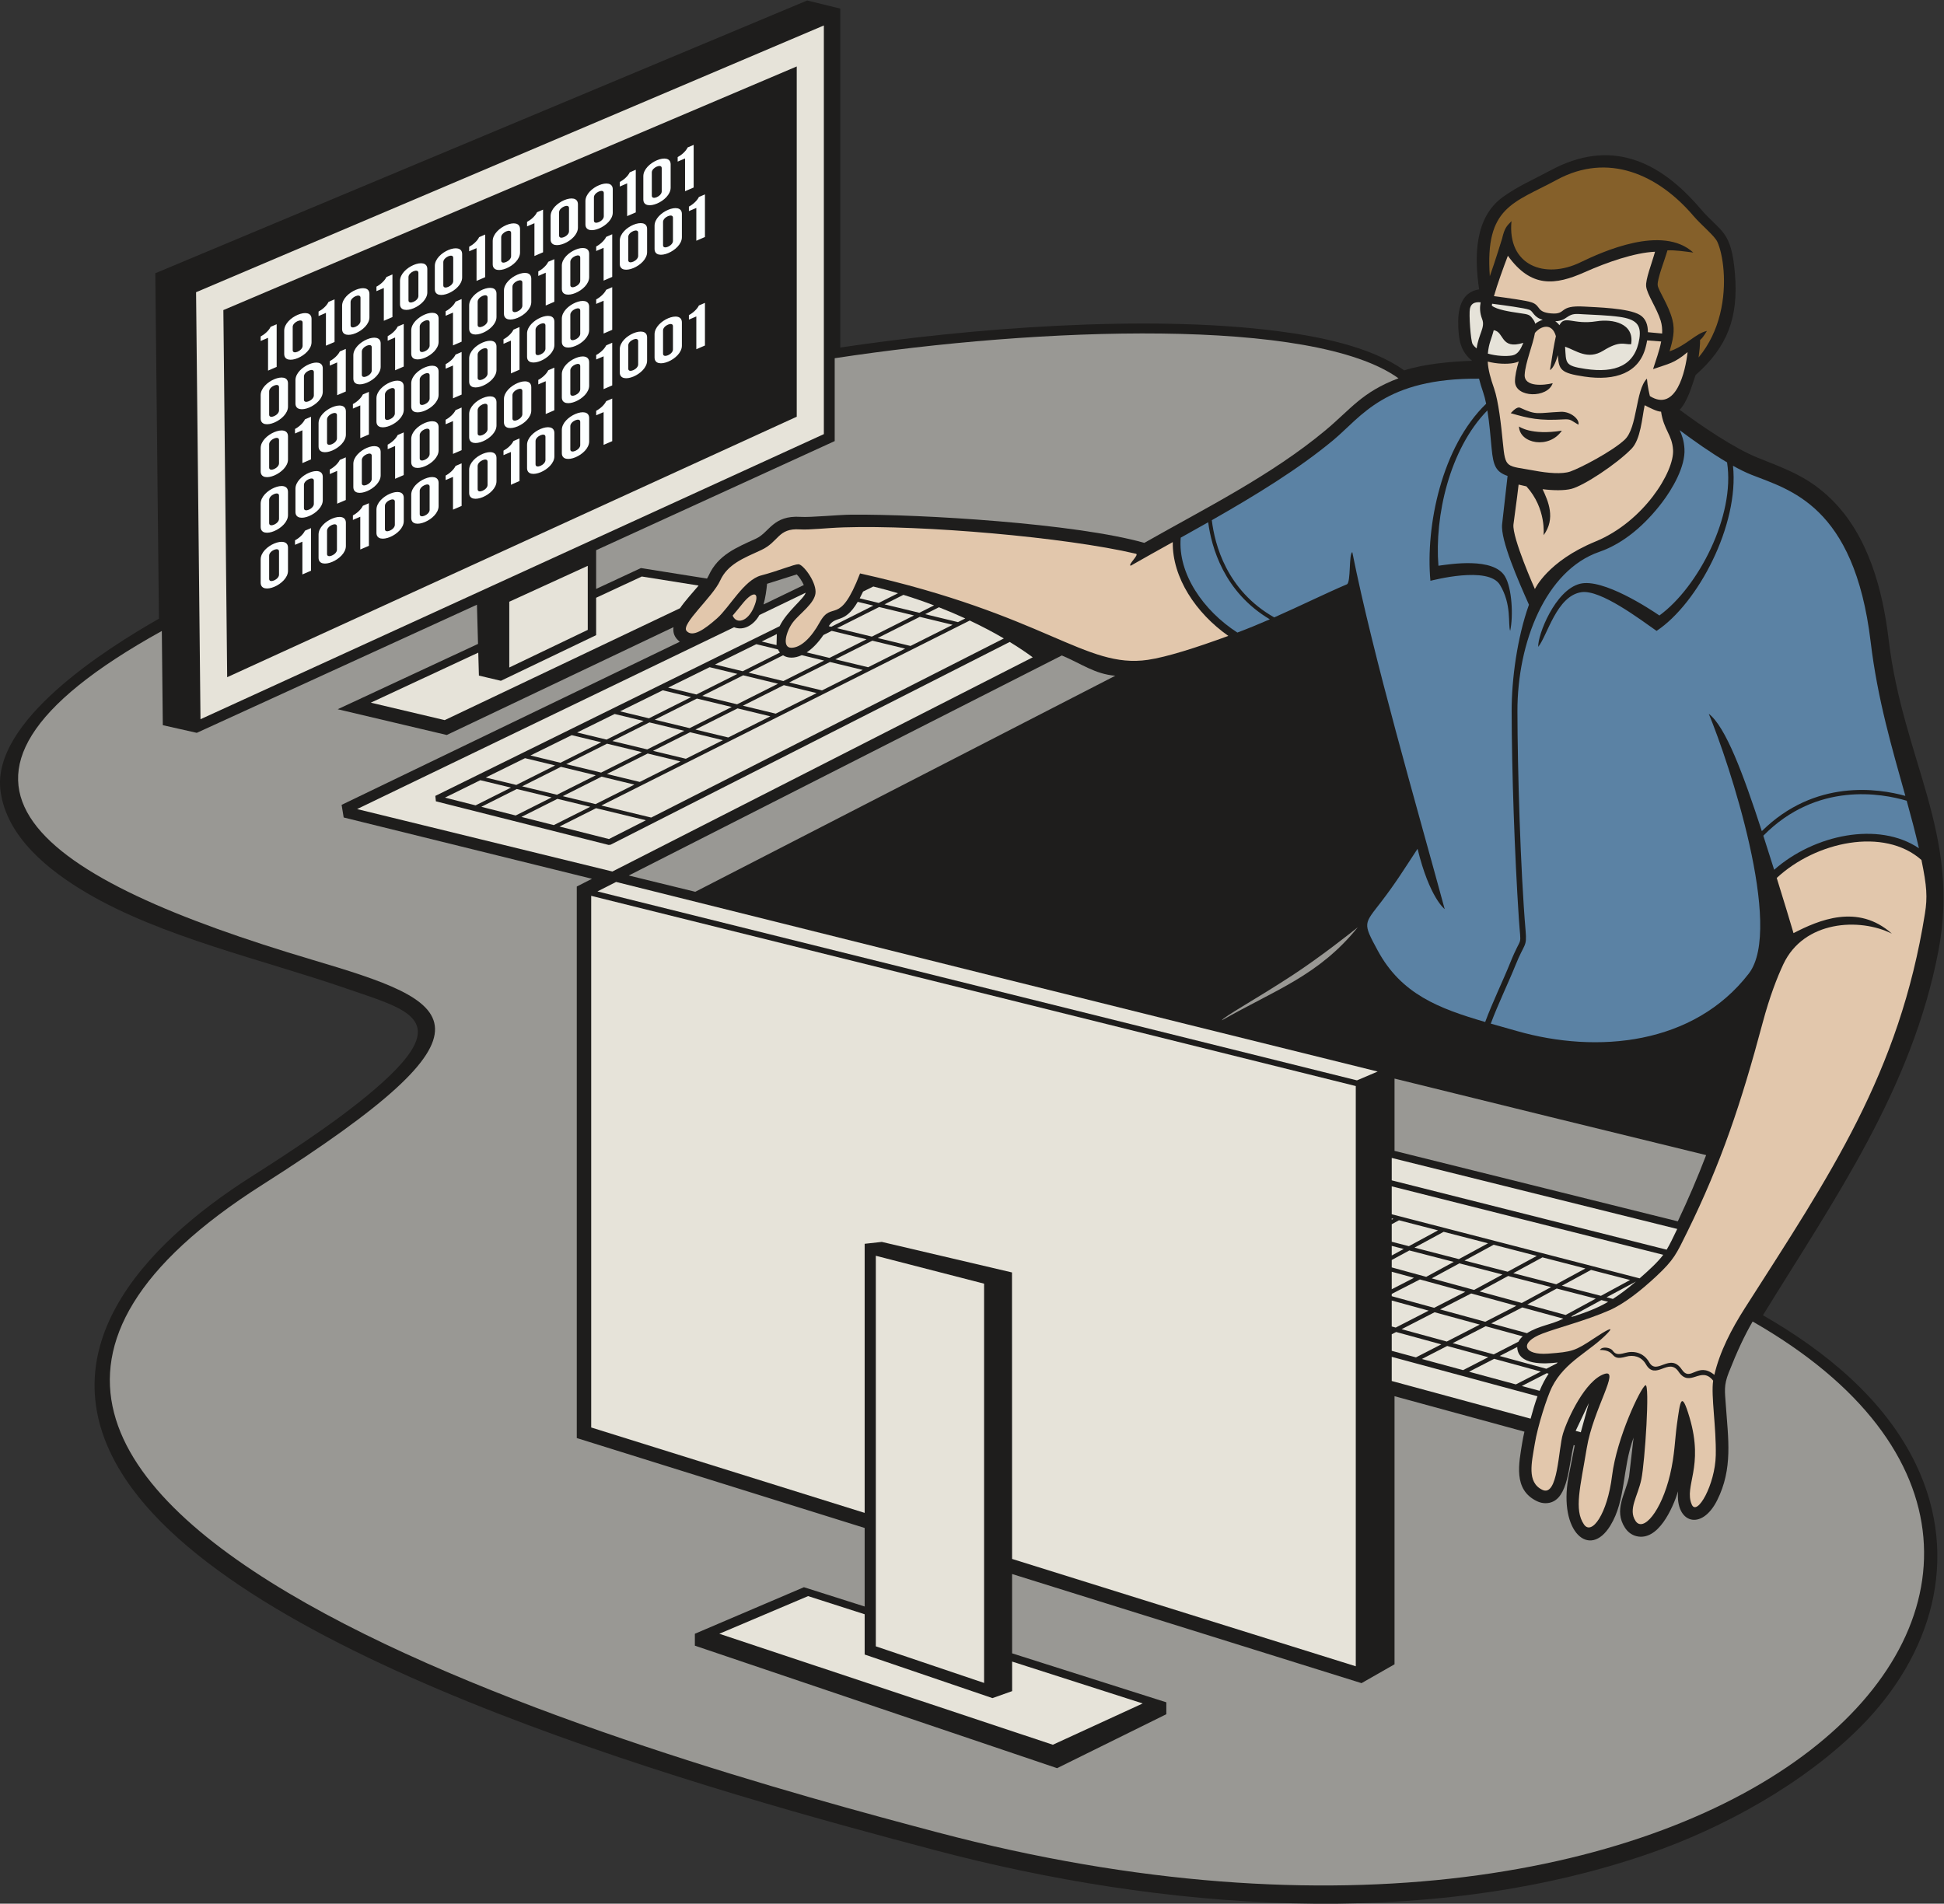
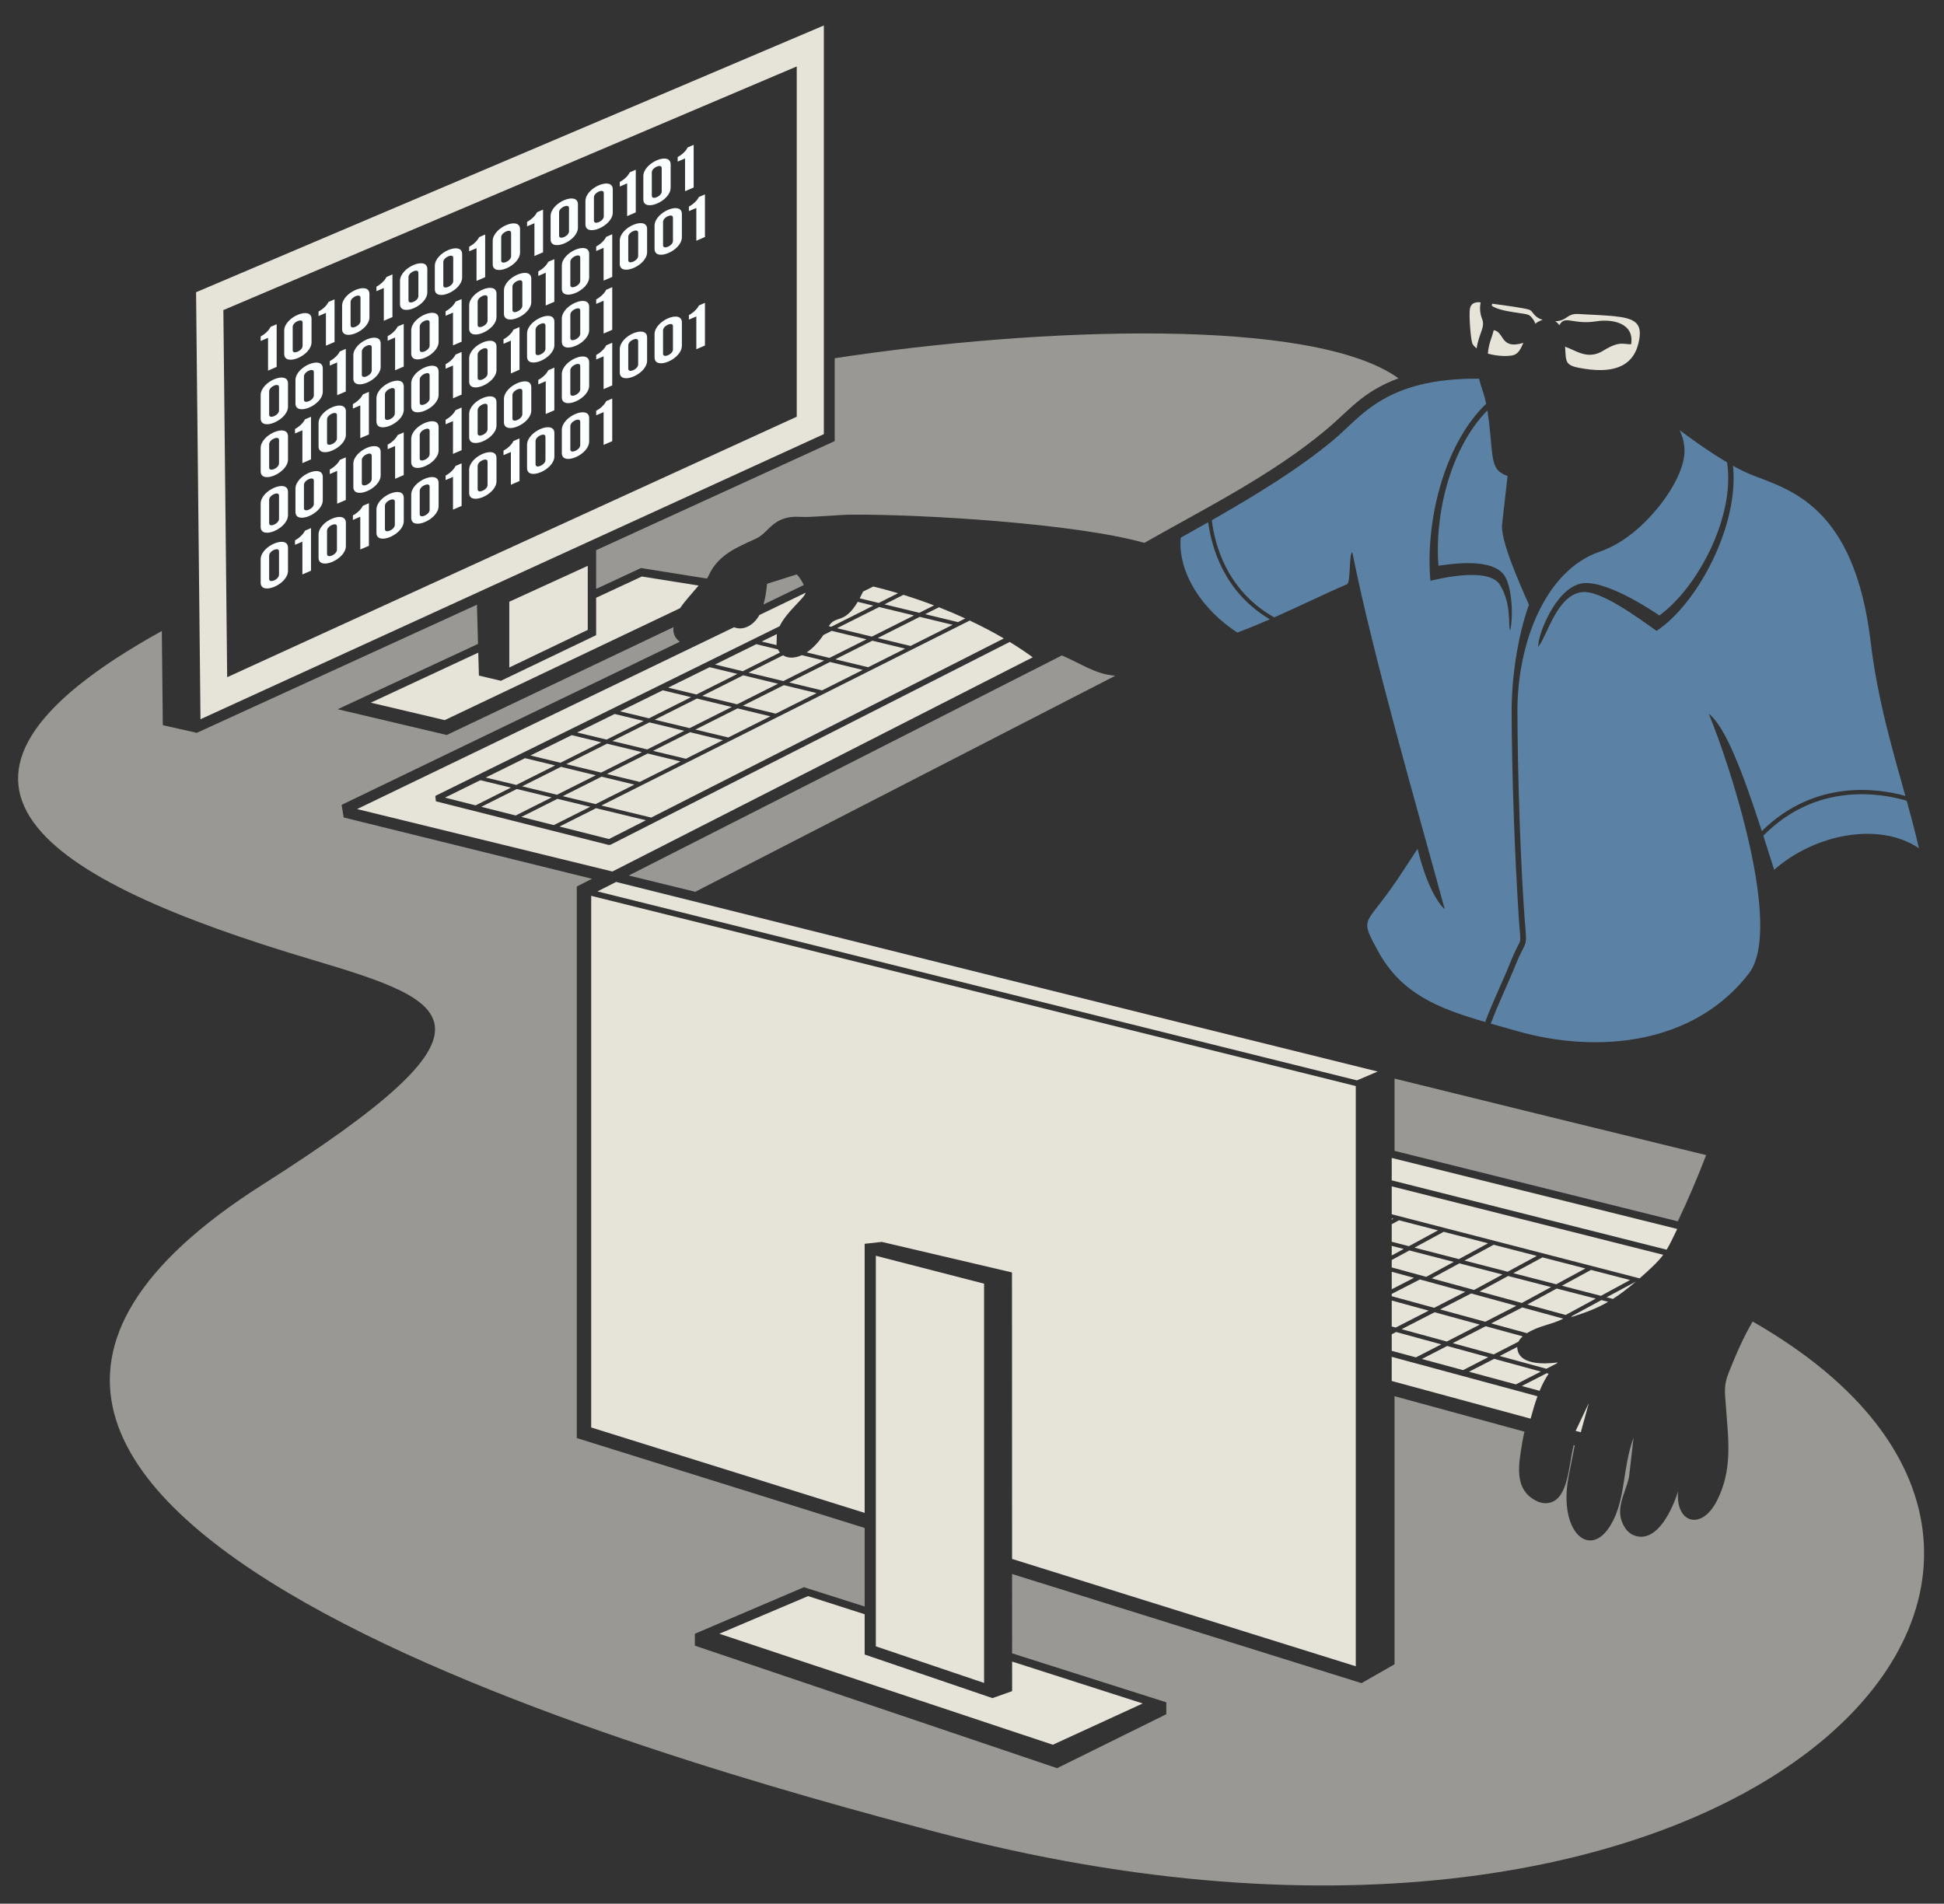
<svg xmlns="http://www.w3.org/2000/svg" viewBox="0 0 668.6 654.853" height="654.853" width="668.6" xml:space="preserve" id="svg2" version="1.1">
  <rect x="0" y="0" width="668.6" height="654.853" fill="#333333" stroke="none" />
  <defs id="defs6" />
  <g transform="matrix(1.333,0,0,-1.333,0,654.853)" id="g10">
    <g transform="scale(0.1)" id="g12">
-       <path id="path14" style="fill:#1e1d1c;fill-opacity:1;fill-rule:evenodd;stroke:none" d="m 4374.86,3944.8 c -9.15,-26.7 -20.79,-68.5 -41.07,-89.63 54.39,-40.68 140.56,-99.47 202.08,-124.08 74.34,-29.73 130.91,-49.5 189.65,-107.3 95.09,-93.55 132.07,-233.2 147.44,-361.8 37.11,-310.41 186.12,-500.54 128.43,-803.04 -67.76,-355.3 -267.32,-639.32 -452.82,-940.4 159.55,-91.45 314.57,-216.69 395.15,-385.58 C 5059.54,890.234 4983.06,639.355 4799.33,455.359 4653.59,309.422 4445.69,194.852 4251.5,128.086 3675.4,-69.973 2995,-15.84 2413.06,137.938 1866.59,282.344 644.578,616.453 324.828,1094.2 c -218.82,326.94 45.985,605.5 323.918,782.16 111.453,70.84 262.672,169.79 356.374,259.99 154.12,148.35 39.29,173.23 -113.593,226.03 -214.394,74.07 -474.531,132.19 -667.504,245.8 -97.144,57.19 -207.261,144.05 -222.722,263.65 -23.27,179.9 271.828,366.06 408.762,444.24 l -9.356,891.43 1681.883,703.86 85.44,-20.9 v -874.7 c 331.69,49.71 789.47,86.14 1128.16,42.42 103.47,-13.35 240.53,-39.26 326.75,-101.37 52.12,16.71 120.77,22.96 175.28,24.7 -29.05,23.74 -33.96,50.77 -35.63,86.38 -2.03,43.4 5.38,90.5 53.75,98.04 -12.39,83.6 -12.59,185.32 61.77,238.7 39.45,28.32 79.19,44.92 121.23,67.71 154.97,84.03 281.3,26.81 387.54,-97.82 53.14,-62.34 80.37,-54.14 89.62,-169.82 8.77,-109.9 -18.12,-186.16 -101.64,-259.9 v 0" />
-       <path id="path16" style="fill:#999894;fill-opacity:1;fill-rule:evenodd;stroke:none" d="m 3152.58,2279.57 c 137.94,78.84 249.9,115.28 350.67,240.18 -22.19,-17.78 -96.68,-76.54 -166.45,-122.42 -92.54,-60.85 -182.28,-109.98 -184.22,-117.76 v 0" />
      <path id="path18" style="fill:#999894;fill-opacity:1;fill-rule:evenodd;stroke:none" d="m 2153.63,3988.2 c 529.05,80.63 1234.66,106.46 1454.59,-51.77 -94.71,-35.72 -122.95,-79.72 -188.5,-134.34 -139.26,-116.04 -309.92,-200.98 -467.17,-290.36 -177.89,50.31 -576.39,74.23 -756.6,72.76 -32.46,-0.26 -104.69,-7.36 -129.94,-5.7 -72.2,4.74 -80.51,-40.14 -115.67,-56.25 -49.66,-22.77 -97.55,-41.55 -121.81,-94.93 -1.17,-2.57 -2.65,-5.27 -4.38,-8.06 l -170.44,27.15 -115.61,-53.83 v 99.93 l 615.53,281.58 v 213.82 z m -531.38,-1334.9 171.63,-41.99 1083.67,557.5 c -52.59,4.22 -87.3,31.12 -137.91,52.34 L 1622.25,2653.3 Z m 2706.67,-892.44 c 26.58,56.05 50.94,112.99 73.13,170.92 -268.09,65.42 -536.09,131.29 -804,197.48 v -186.54 l 730.87,-181.86 z m -2273.27,1669.44 -76.5,-24.18 c -1.69,-17.23 -4.29,-36.03 -9.17,-53.35 l 103.91,50.14 c -4.8,10.38 -12.12,21.53 -18.24,27.39 z M 4522.02,1502.33 C 5657.79,852.637 4481.04,-360.91 2419.5,183.906 1715.9,369.852 -640.816,1017.56 676.664,1855.09 1323.89,2266.53 1174.96,2326 806.109,2435.69 109.156,2642.96 -287.828,2893.88 417.52,3284.32 l 2.531,-243.09 87.687,-19.76 722.832,330.66 2.8,-101.16 -362.093,-168.6 281.393,-66.45 585.06,278.29 c -2,-13.95 2.18,-26.83 16.22,-37.66 l -872.548,-420.94 5.321,-32.55 640.617,-158.23 -39.19,-19.97 V 1201.62 L 2230.93,969.59 V 766.914 l -156.71,49.785 -281.38,-120.117 v -30.734 l 934.59,-316.141 281.83,139.219 v 30.742 l -397.88,126.395 -0.07,204.699 901.59,-281.633 85.15,48.644 v 691.847 l 335.17,-91.53 c -2.08,-8.96 -3.98,-18.01 -5.44,-27.04 -8.73,-54.17 -24.44,-122.41 37.58,-152.27 10.51,-5.06 22.11,-6.71 33.51,-3.96 47.63,11.57 48.27,95.95 61.36,148.58 l 2.8,-0.77 -16.33,-82.78 c -25.64,-139.842 54.63,-212.147 108.39,-123.873 40.39,66.323 29.9,145.233 59.75,226.763 l -11.66,-100.99 c -9.29,-44.89 -40.27,-85.84 -10.56,-131.555 6.92,-10.644 16.9,-18.566 29.31,-21.699 56.14,-14.191 94,71.794 107.8,115.784 -7.46,-81.878 60.29,-103.694 100.62,-23.53 41.19,81.89 28.5,159.14 22.45,246.45 -2.4,34.85 -5.61,49.88 7.47,83.1 21.93,55.72 40.51,95.31 61.75,132.03 v 0" />
-       <path id="path20" style="fill:#e2c7ac;fill-opacity:1;fill-rule:evenodd;stroke:none" d="m 3854.56,4148.38 c 8.63,30.78 25.17,75.92 35.94,104.23 60.01,-83.61 122.12,-76.26 198.33,-42.31 57.51,25.62 128.69,50.45 181.34,52.67 -9.08,-32.73 -24.73,-71.01 -22.9,-89.32 2.04,-20.44 27.57,-56.24 37.5,-88.59 3.3,-10.74 4.3,-21.85 3.75,-33.14 l -36.73,3.44 c 0.05,18.04 -4.91,35.17 -21.15,44.82 -29.44,17.52 -111.71,19.39 -142.67,21.28 -69.19,4.22 -43.99,-21.25 -86,-17.6 -38.45,3.34 -25.6,19.71 -49.78,28.35 -13.3,4.74 -64.01,11.82 -97.63,16.17 z m 63.91,-168.61 c -5.5,-18.97 -9.84,-37.63 -9.61,-51.69 0.67,-42.43 84.33,-43.59 97.31,-4.32 -22.05,-5.63 -74.22,-10.62 -72.31,22.06 1.84,31.76 21,75.84 26.48,107.72 15.23,18.16 44.02,27.07 54.05,-8.46 -4.43,-19.36 -9.07,-47.38 -15.26,-87.68 10.33,7.06 15.67,23.96 20.32,38.64 2.48,-37.72 7.21,-46.1 67.95,-55.16 81.82,-12.2 141.92,10.07 158.73,76.25 1.36,5.34 2.67,11.11 3.67,17.07 l 36.24,-2.82 c -4.49,-24.05 -13.81,-48.4 -20.94,-71.29 41.11,14.46 53.56,14.23 89.06,43.8 -5.42,-49.47 -29.66,-155.79 -97.23,-113.41 -1.73,6.92 -5.92,24.04 -7.69,45.11 -30.02,-30.43 -24.01,-126.7 -57.53,-157.86 -32.56,-30.25 -114.2,-72.89 -140.13,-81.9 -21.14,-7.35 -57.91,-4.18 -91.72,2.13 -73.99,13.77 -75.62,3.47 -82.36,72.9 -4.29,44.22 -11.22,106.65 -22.66,139.55 -8.94,25.72 -15.11,47.23 -16.34,69.08 23.93,-6.13 49.53,-6.87 66.71,-3.74 5.08,0.92 9.45,2.29 13.26,4.02 z m 3.98,-119.53 c 43.09,-20 43.69,-13.13 104.77,-10.3 25.6,1.19 49.55,-20.2 45.16,-33.25 -19.54,11.04 -18.61,14.84 -38.1,13.68 -62.39,-3.72 -89.4,2.27 -136.5,16.01 4.64,4.4 15.85,17.95 24.67,13.86 z m -3.28,-48.19 c 0.05,-0.06 31.35,-23.6 110.63,-10.73 -32.82,-48.27 -109.17,-33.85 -110.63,10.73 z m -0.98,-149.94 c -4.92,-43.35 -11.12,-83.55 -13.28,-102.86 -3.8,-33.88 55.32,-166.75 55.32,-166.75 0,0 32.31,71.68 156.32,122.72 124.01,51.05 203.58,180.04 200.14,236.31 -2.42,39.75 -23.92,50.99 -30.92,98.75 -10.83,0.15 -29.75,10.27 -42.33,16.62 -6.91,-33.05 -10.16,-88.04 -34.08,-112.52 -38.94,-39.87 -123.5,-95.45 -155.16,-103.36 -18.29,-4.56 -45.56,-4.33 -74.12,-0.81 13.86,-29.67 34.85,-75.53 2.49,-118.78 0,0 7.97,68.41 -44.19,126.04 -7.33,1.66 -14.04,3.18 -20.19,4.64 z m 1039.4,-968.73 c 14.04,-68.36 15.73,-95.95 9.01,-138.09 -65.94,-413.4 -245.46,-675.17 -464.5,-1018.19 -34.94,-54.71 -64.81,-112.39 -78.86,-172.37 -43.57,35.66 -61.09,-20.16 -84.09,13.88 -30.35,44.91 -63.97,-16.38 -83.87,18.4 -14.59,25.51 -40.1,30.67 -62.51,24.25 -20.43,-5.85 -25.55,-2.44 -32.47,6.68 -5.18,6.83 -26.78,11.24 -32.33,1.02 44.46,0 23.49,-29.94 67.52,-17.31 18.18,5.21 39.37,1.01 51.14,-19.6 24.91,-43.64 58.55,19.01 84.24,-19.01 29.59,-43.81 57.51,16.82 89.3,-23.31 -5.88,-39.4 8.19,-119.51 6.72,-192.56 -1.51,-75.59 -48.37,-158.744 -61.98,-126.99 -20.52,47.89 32.2,95.98 -5.53,224.12 -21.36,72.56 -24.25,42.64 -32.61,-16.83 -5.31,-37.91 -5.66,-79.24 -17.79,-130.2 -22.67,-95.23 -69.54,-149.653 -89.19,-119.418 -19.65,30.238 6.04,63.488 15.11,107.328 9.08,43.84 22.57,248.7 10.48,242.64 -12.1,-6.04 -73.96,-135.3 -86.06,-233.56 -12.09,-98.28 -52.43,-155.014 -72.56,-125.483 -25.91,37.983 -9.44,95.243 7.2,196.523 16.63,101.29 87.32,205.66 45.65,191.73 -49.57,-16.57 -94.82,-114.63 -106.91,-153.94 -12.1,-39.3 -12.45,-164.77 -53.27,-145.12 -40.82,19.66 -27.22,71.05 -19.66,117.92 7.55,46.85 32.09,122.41 44.28,146.77 33.8,67.61 98.8,91.81 145.06,141.06 18.11,19.28 -9,3.29 -36.01,-14.64 -49.28,-32.7 -55.78,-34.95 -118.97,-39.64 -62.24,-4.63 -76.34,28.2 -14.47,51.74 41.94,15.96 111.09,33.12 172.85,60.14 38.56,16.87 81.93,51.51 120.15,87.08 47.03,43.79 52.73,58.42 80.98,115.82 86.84,176.37 138.99,332.04 194.13,538.67 18.21,68.22 37.58,117.61 53.34,151.25 53.02,113.27 196.84,120.76 280.16,79.11 -88.07,78.86 -189.64,34.46 -253.77,1.36 -8.03,27.15 -23.48,78.95 -43.31,142.35 100.95,94.14 277.1,131.84 373.4,46.42 z m -3067.3,630.6 c 9.72,-22.79 38.86,-16.17 54.89,21.98 17.05,40.59 -1.99,42.37 -27.99,10.64 -8.91,-10.89 -17.91,-22.29 -26.9,-32.62 z m 1279.01,-52.34 c -82.88,-30.39 -159.21,-54.74 -207.78,-61.83 -161.55,-23.6 -262.91,116.07 -742.49,223.04 -54.12,-140.51 -71.25,-66.53 -104.2,-126.44 -21.16,-38.48 -48.1,-65.41 -73.11,-65.41 -25.01,0 -13.46,42.32 3.85,65.41 17.32,23.09 58.71,50.07 58.71,78.93 0,28.86 -32.7,71.19 -44.25,71.19 -11.55,0 -51.94,-17.32 -96.19,-28.86 -44.25,-11.54 -81.26,-82.09 -113.96,-110.95 -32.71,-28.86 -63.04,-49.67 -78.43,-32.35 -15.39,17.31 67.34,87.51 86.57,129.83 19.24,42.33 59.65,57.72 105.82,78.88 46.17,21.16 42.7,57.14 100.04,53.38 25.43,-1.68 65.5,3.68 113.58,5.24 200.97,6.47 570.36,-25.1 753.43,-68.07 9.31,-2.19 -21.57,-28.61 -13.59,-30.92 34.93,19.97 71.41,40.26 108.61,60.98 -1.45,-91.37 59.7,-183.39 143.39,-242.05 v 0" />
-       <path id="path22" style="fill:#85602a;fill-opacity:1;fill-rule:evenodd;stroke:none" d="m 3899.82,4342.02 c -11.09,-115.66 87,-150.19 177.25,-106.64 56.76,27.39 211.96,98.36 291.79,25.52 -20.49,2.65 -47.97,6.74 -66.64,5.62 -7.47,-26.11 -26.77,-74 -25.19,-89.94 1.33,-13.29 28.18,-50.78 37.98,-89.18 7.41,-29.07 0.73,-53.19 -7.26,-81.38 44.05,15.34 67.5,46.57 96.32,52.54 -28.89,-47.46 -11.15,7.6 -21.5,-68.37 28.56,34.41 45.83,73.42 55.37,111.92 19.65,79.28 7.12,155.63 -6.98,186.41 -7.29,15.88 -41.34,43.11 -61.65,66.93 -91.21,106.99 -220.25,164.9 -352.58,93.14 -110.75,-60.07 -185.87,-68.75 -172.8,-248.68 13.56,37.82 31.51,96.56 31.59,96.75 6.57,27.83 11.5,32.05 24.3,45.36 v 0" />
      <path id="path24" style="fill:#5b82a4;fill-opacity:1;fill-rule:evenodd;stroke:none" d="m 3440.46,3777.19 c 72.31,60.26 132.9,160.16 375.68,158.19 2.65,-10.67 6.09,-22.24 10.46,-34.81 3.02,-8.69 5.61,-18.84 7.85,-29.85 -114.26,-110.26 -156.92,-314.99 -143.8,-456.84 5.05,0.83 148.93,39.35 179.32,-10.47 31.01,-50.81 20.36,-101.88 26.42,-118.74 8.38,37.19 4.97,110.45 -13.64,140.94 -30.21,49.48 -140.72,31.23 -171.43,27.1 -10.27,127.17 28.32,300.88 126.27,400.81 5.32,-32.56 8.35,-69.45 10.96,-97.94 4.23,-45.98 11.48,-60.67 41.18,-71.17 l -14.09,-124.45 c -4.57,-40.66 41.74,-146.07 69.25,-207.8 -30.29,-84.75 -44.83,-192.36 -44.66,-274.93 0.3,-154.33 7.63,-369.27 18.54,-534.45 5.52,-83.72 9.66,-35.08 -22.45,-115.21 -17.61,-43.94 -45.77,-101.98 -64.35,-152.29 -119.83,35.03 -216.29,71.71 -277.3,184.41 -39.35,72.68 -35.5,67.68 9.14,125.91 37.62,49.08 57.58,81.67 93.65,136.63 31.13,-127.08 70.03,-155.6 70.03,-155.6 -73.03,268.9 -183.97,649 -238.38,921.13 -9.38,-3.99 -3.3,-78.48 -13.99,-83.02 -53.42,-22.67 -118.58,-54.92 -187.48,-85.35 -123.06,69.54 -153.59,188.82 -161.01,250.83 112.08,63.84 223.93,132.07 313.83,206.97 z M 3276.3,3314.41 c -27.56,-12 -55.64,-23.63 -83.74,-34.15 -87.91,56.68 -154.01,152.12 -146.17,244.85 23.49,13.08 47.17,26.35 70.88,39.8 8.41,-63.89 40.26,-180.01 159.03,-250.5 z m 850.13,174.12 c 64.79,22.33 119.66,72.23 161.18,126.45 26.93,35.2 61.28,93.45 58.48,139.49 -1.32,21.6 -6.48,35.29 -12.38,47.99 35.67,-26.62 80.31,-58.21 122.33,-83.02 21.54,-138.1 -74.85,-322.54 -174.59,-395.12 -24.29,16.6 -145.58,96.65 -204.69,81.88 -64.87,-16.22 -109.7,-133.21 -107.95,-162.86 23.62,28.98 47.43,131.91 111.58,141.13 49.31,7.09 151.14,-70.07 193.79,-99.9 106.84,70.88 213.4,273.56 197.17,426.08 16.62,-9.26 32.59,-17.19 47.13,-23.01 96.25,-38.5 265.66,-77 308.02,-431.21 17.86,-149.37 55.94,-277.13 89.54,-397.66 -69.15,19.16 -233.4,44.46 -370.3,-90.92 -48.3,148.6 -93.36,269.35 -136.91,302.87 51.54,-124 193.9,-553.01 103.34,-670.39 -142.13,-184.23 -390.85,-207.62 -598.5,-148.3 -21.95,6.27 -44.52,12.53 -67.28,19.07 18.42,49.6 46.55,107.85 63.82,150.9 23.17,57.83 29.68,45.79 26.05,88.58 -13.49,159.01 -20.8,417.13 -21.1,566.65 -0.35,177.07 72.67,363.52 211.27,411.3 z m 793.08,-642.26 c 11.49,-41.48 22.34,-82.16 31.54,-122.63 -104.18,70.27 -270.75,35.24 -373.48,-55.59 -9.46,30 -18.78,59.45 -27.99,87.95 138.25,140.49 306.72,109.05 369.93,90.27 v 0" />
      <path id="path26" style="fill:#e6e3d9;fill-opacity:1;fill-rule:evenodd;stroke:none" d="m 1959.29,3325.46 c -13.36,-24.8 -40.04,-41.62 -65.32,-31.51 l -972.583,-469.2 658.663,-161.13 1084.53,552.78 c -17.96,13.21 -37.82,26.49 -59.37,39.62 l -1029.77,-523.22 -5.19,-0.59 -445.57,112.53 -1.5,13.97 888.3,437.87 c 19.05,39.04 63.06,70.92 67.27,86.51 l -119.46,-57.63 z m 2080.27,-1806.22 -98.91,27.04 75.88,41.17 100.74,-26.04 -77.71,-42.17 z m -113.15,30.94 -108.81,29.75 73.58,39.93 110.84,-28.66 -75.61,-41.02 z m -123.06,33.66 -109.3,29.88 71.28,38.68 111.34,-28.78 -73.32,-39.78 z m -78.54,149.97 114.55,-29.61 -75.24,-40.82 -114.54,29.61 75.23,40.82 z m 129.06,-33.36 111.32,-28.79 -75.23,-40.82 -111.33,28.79 75.24,40.82 z m 125.84,-32.55 110.83,-28.65 -75.23,-40.82 -110.83,28.65 75.23,40.82 z m 125.34,-32.4 100.76,-26.06 -75.24,-40.82 -100.75,26.06 75.23,40.82 z m -372.17,-184.83 -116.52,31.88 85.12,43.71 116.53,-31.87 -85.13,-43.72 z m 62.97,124.06 116.53,-31.87 -80.2,-41.18 -116.53,31.87 80.2,41.18 z m -2448.74,1308.7 89.91,-21.75 100.15,50.3 -89.91,21.75 -100.15,-50.3 z m 104.88,-25.38 84.71,-20.49 100.15,50.3 -84.71,20.5 -100.15,-50.31 z m 816.36,488.09 -108.71,-54.6 89.92,-21.75 108.7,54.6 -89.91,21.75 z m -350.83,-176.21 -105.66,-53.07 89.91,-21.75 105.66,53.06 -89.91,21.76 z m -119.43,-59.99 -108.71,-54.6 89.91,-21.75 108.71,54.6 -89.91,21.75 z m -122.48,-61.52 -95.61,-48.02 89.9,-21.75 95.62,48.02 -89.91,21.75 z m -109.39,-54.94 -105.19,-52.84 89.91,-21.75 105.19,52.84 -89.91,21.75 z m 84.39,-98.71 105.2,52.84 -84.71,20.5 -105.19,-52.84 84.7,-20.5 z m 118.97,59.76 95.62,48.03 -84.71,20.49 -95.61,-48.03 84.7,-20.49 z m 109.39,54.94 108.71,54.6 -84.71,20.5 -108.71,-54.61 84.71,-20.49 z m 122.48,61.52 105.66,53.07 -84.71,20.49 -105.66,-53.07 84.71,-20.49 z m 119.43,59.99 105.19,52.83 -84.7,20.49 -105.19,-52.83 84.7,-20.49 z m 118.96,59.75 95.63,48.03 -84.71,20.49 -95.62,-48.03 84.7,-20.49 z m 109.39,54.94 108.71,54.6 -84.71,20.5 -108.7,-54.6 84.7,-20.5 z m 240.8,19.42 c -27.02,15.82 -56.46,31.35 -87.95,46.21 l -950.42,-477.37 128.57,-31.1 909.8,462.26 z m -99.47,51.57 c -21.77,10 -44.48,19.66 -68.02,28.87 l -35.54,-17.85 84.71,-20.49 18.85,9.47 z m -80.57,33.71 c -25.48,9.67 -51.88,18.79 -79.06,27.2 l -48.8,-24.52 89.9,-21.75 37.96,19.07 z m -92.89,31.4 c -20.86,6.21 -42.16,12.01 -63.84,17.31 l -26.36,-12.99 c -3.01,-6.46 -5.92,-12.28 -8.76,-17.55 l 49.01,-11.86 49.95,25.09 z m -104.03,-22.25 c -34.96,-59.06 -56.71,-33.38 -74.74,-62.82 l 6.35,-1.54 108.7,54.61 -40.31,9.75 z m -88.6,-85.65 c -14.02,-20.67 -28.82,-35.34 -43.1,-44.8 l 58.8,-14.23 95.62,48.03 -89.91,21.76 -21.41,-10.76 z m -55.86,-51.96 c -18.94,-8.72 -36.15,-8.16 -48.27,-0.34 l -89.05,-44.73 89.92,-21.75 105.18,52.84 -57.78,13.98 z m -56.29,6.78 c -1.99,2.4 -3.71,5.1 -5.15,8.08 l -55.8,13.5 -106.53,-52.51 71.48,-17.29 96,48.22 z m -8.78,19.22 0.76,28.45 -38.98,-19.21 38.22,-9.24 z m -172.65,-57.02 -107,-52.75 73,-17.66 105.66,53.07 -71.66,17.34 z m -120.95,-59.62 -110.08,-54.27 74.55,-18.04 108.7,54.6 -73.17,17.71 z m -124.03,-61.14 -96.83,-47.74 75.94,-18.37 95.62,48.03 -74.73,18.08 z m -110.78,-54.61 -106.52,-52.51 77.45,-18.74 105.19,52.84 -76.12,18.41 z m -120.48,-59.39 -101.42,-49.99 78.91,-19.09 100.15,50.3 -77.64,18.78 z m -115.36,-56.87 -91.25,-44.97 79.1,-19.98 91.22,45.82 -79.07,19.13 z m 2.61,-68.67 88.65,-22.39 92.7,46.55 -89.91,21.76 -91.44,-45.92 z m 103.41,-26.12 83.52,-21.09 94.1,47.26 -84.71,20.49 -92.91,-46.66 z m 98.28,-24.82 127.6,-32.22 95.38,48.46 -128.68,31.13 -94.3,-47.37 z m 2505.58,-1528 c 5.59,20.7 11.2,39.91 17.76,57.81 l -376.09,101.74 v -62.33 l 358.33,-97.22 z m 23.21,71.85 c 6.51,15.74 14.03,30.41 23.22,44.18 l -4.78,1.3 -64.37,-33.05 45.93,-12.43 z m 44.36,70.8 c 0.74,0.8 1.5,1.59 2.26,2.37 -33.32,-4.27 -103.39,-7.78 -104.33,39.99 l -45.35,-23.29 120.43,-32.94 26.99,13.87 z m -98.97,55.95 c 2.48,5.07 6.33,9.68 11.03,13.84 l -95.54,26.13 -85.12,-43.71 105.92,-28.97 63.71,32.71 z m 22.03,22 c 31.58,19.89 63.12,21.72 93.76,37.46 l -105.93,28.97 -80.2,-41.18 92.37,-25.25 z m 116.81,42.32 c 35.48,11.32 63.03,21.37 92.59,38.58 l -17.41,4.51 -77.98,-42.32 2.8,-0.77 z m 104.85,46.06 c 17.95,11.45 37.09,25.83 59.49,44.9 l -75.86,-40.66 16.37,-4.24 z m 68.99,53.09 c 23.99,20.97 47.15,42.15 60.91,60.79 l -700.52,176.67 v -72.07 l 639.61,-165.39 z m -639.61,154.74 v -3.37 l 4.21,2.28 -4.21,1.09 z m 0,-15 v -45.28 l 44.24,-11.43 75.22,40.82 -100.74,26.04 -18.72,-10.15 z m 0,-55.93 v -24.79 l 30.94,16.79 -30.94,8 z m 0,-36.42 v -19.16 l 88.96,-24.33 71.03,38.54 -114.54,29.61 -45.45,-24.66 z m 0,-30.32 v -45.2 l 57.44,29.5 -57.44,15.7 z m 0,-57.21 v -5.9 l 109.55,-29.97 80.2,41.18 -117.05,32.02 -72.7,-37.33 z m 0,-17.06 v -66.99 l 10.25,-2.8 85.13,43.71 -95.38,26.08 z m 0,-87.07 v -42.73 l 62.47,-16.91 65.4,33.59 -116.53,31.87 -11.34,-5.82 z m 77.79,-63.78 106.32,-28.76 64.94,33.35 -105.93,28.97 -65.33,-33.56 z m 121.64,-32.91 120.87,-32.69 64.43,33.08 -120.43,32.93 -64.87,-33.32 z m 509.92,314.97 c 8.12,13.39 15.64,29.33 27.29,53.46 l -736.64,183.29 v -57.86 l 709.35,-178.89 z m -221.53,-471.21 20.68,75.28 -33.98,-71.67 13.3,-3.61 v 0" />
      <path id="path28" style="fill:#e6e3d9;fill-opacity:1;fill-rule:evenodd;stroke:none" d="m 3809.94,4013.59 c 5.29,38.04 22.67,54.12 14.2,75.56 -6.63,16.8 -6.14,31.55 -3.95,43.33 -17.81,1.61 -25.16,-4.86 -27.64,-16.7 -2.82,-13.53 1.88,-82.65 6.93,-90.98 2.57,-4.21 6.16,-7.94 10.46,-11.21 z m 151.04,63.58 c -0.7,3.34 -1.86,6.28 -3.59,8.73 -10.58,14.99 -10.8,15.03 -38.35,18.96 -22.07,3.14 -56.99,8.42 -69.96,18.93 0.17,1.52 0.42,3.21 0.76,5.06 32.77,-4.2 83.54,-11.15 95.63,-15.47 11.32,-4.04 10.07,-18.84 34.97,-26.03 -7.71,-2.47 -14.08,-5.97 -19.46,-10.18 z m 62.5,-3.72 c 14.08,27.4 34.35,0.28 95.61,10.05 41.35,6.59 98.45,-4.83 89.39,-59.24 -19.41,-0.71 -29.04,9.9 -71.74,-16.49 -40.65,-25.11 -70.26,0.64 -98.63,10.2 2.93,-42.69 -1.82,-49.27 52.18,-57.33 78.09,-11.64 129.01,8.97 139.55,78.43 5.41,35.57 -8.54,49.8 -51.32,55.86 -30.21,4.28 -67.81,5.15 -91.73,6.61 -21.61,1.32 -29.21,2.46 -43.18,-7.09 -7.6,-5.18 -15.06,-10.27 -30.8,-10.88 4.26,-2.8 7.76,-6.23 10.67,-10.12 z M 3854,4060.59 c 28.15,-4.36 16.49,-51.23 76.38,-32.73 -6.77,-16.14 -13.54,-29.75 -28.69,-32.5 -14.96,-2.72 -40.53,-1.67 -62.87,4.74 2.42,27.17 9.66,38.33 15.18,60.49 v 0" />
      <path id="path30" style="fill:#e6e3d9;fill-opacity:1;fill-rule:evenodd;stroke:none" d="M 1525.36,2600.85 V 1228.91 l 705.57,-220.41 v 694.41 l 44.2,4.88 335.92,-78.81 0.25,-739.304 886.77,-277.008 V 2109.99 l -1972.71,490.86 z m 130.52,824.05 -117.78,-54.85 v -96.48 l -245.7,-117.78 -56.77,13.41 -1.64,59.25 -277.279,-129.11 190.719,-45.04 607.04,288.74 c 13.82,20.01 32.65,40.28 48.01,58.5 l -146.6,23.36 z M 2084.95,793.738 2230.93,746.895 V 642.961 l 329.72,-112.453 50.77,18.027 -0.03,76.278 336.91,-108.102 -231.88,-106.543 -860.56,286.422 229.09,97.148 z M 3554.54,2147.42 c -655.27,161.97 -1310.03,325.74 -1964.93,489.28 l -48.12,-24.45 1959.62,-487.6 53.43,22.77 z M 517.285,3056.61 2125.64,3792.35 V 4846.9 L 505.883,4158.52 517.285,3056.61 Z m 999.205,230.56 v 165.29 L 1314,3359.82 V 3190.1 l 202.49,97.07 z M 586.129,3165.04 2055.68,3837.27 v 903.88 L 576.316,4112.43 586.129,3165.04 Z M 2259.73,1672.01 V 664.129 l 279.32,-94.453 V 1600.01 l -279.32,72 v 0" />
      <path id="path32" style="fill:#fcffff;fill-opacity:1;fill-rule:nonzero;stroke:none" d="m 691.594,3956.21 c 0,28.15 0,56.4 0,84.66 -6.422,-2.74 -12.727,-5.46 -19.031,-8.19 0,3.79 0,7.71 0,11.63 9.402,4.99 20.867,14.61 25.679,24.94 5.156,2.13 10.313,4.39 15.59,6.64 0,-36.8 0,-73.37 0,-110.06 -7.449,-3.2 -14.906,-6.41 -22.238,-9.62 z m 51.469,-516.83 c 0,-34.84 -70.5,-64.45 -70.5,-30.28 0,20.06 0,40.01 0,59.95 0,35.5 70.5,63.97 70.5,30.29 0,-19.96 0,-39.9 0,-59.96 z m -23.157,50.33 c 0,12.59 -25.449,1.79 -25.449,-10.92 0,-20.06 0,-40.13 0,-60.08 0,-12.58 25.449,-1.54 25.449,10.92 0,19.96 0,40.02 0,60.08 z m 60.293,-59.48 c 0,28.14 0,56.28 0,84.54 -6.414,-2.73 -12.722,-5.47 -19.027,-8.07 0,3.79 0,7.71 0,11.63 9.398,4.87 20.976,14.72 25.68,24.81 5.156,2.15 10.312,4.4 15.586,6.66 0,-36.69 0,-73.38 0,-109.95 -7.45,-3.21 -14.899,-6.41 -22.239,-9.62 z m 112.223,73.38 c 0,-35.14 -70.496,-64.07 -70.496,-30.28 0,20.07 0,40.01 0,59.96 0,35.35 70.496,64.08 70.496,30.27 0,-19.94 0,-39.89 0,-59.95 z m -23.035,50.46 c 0,12.59 -25.571,1.66 -25.571,-11.04 0,-20.07 0,-40.14 0,-60.08 0,-12.59 25.571,-1.43 25.571,11.04 0,19.94 0,40.01 0,60.08 z m 60.176,-59.48 c 0,28.13 0,56.27 0,84.53 -6.418,-2.85 -12.727,-5.46 -19.032,-8.19 0,3.8 0,7.71 0,11.63 9.403,4.87 20.977,14.73 25.68,24.82 5.156,2.14 10.316,4.39 15.59,6.65 0,-36.69 0,-73.38 0,-109.95 -7.449,-3.2 -14.903,-6.41 -22.238,-9.49 z m 112.227,73.25 c 0,-35.13 -70.505,-64.07 -70.505,-30.28 0,20.07 0,40.02 0,59.96 0,35.41 70.505,64.21 70.505,30.4 0,-20.06 0,-40.01 0,-60.08 z m -23.04,50.46 c 0,12.59 -25.57,1.66 -25.57,-11.04 0,-20.07 0,-40.13 0,-60.08 0,-12.59 25.57,-1.42 25.57,11.04 0,19.95 0,40.02 0,60.08 z m 112.91,-11.75 c 0,-35.12 -70.61,-64.25 -70.61,-30.4 0,20.07 0,40.02 0,59.96 0,35.49 70.61,64.14 70.61,30.4 0,-19.95 0,-39.9 0,-59.96 z m -23.16,50.34 c 0,12.58 -25.56,1.66 -25.56,-11.04 0,-20.07 0,-40.13 0,-60.08 0,-12.59 25.56,-1.43 25.56,11.04 0,19.95 0,40.01 0,60.08 z m 60.29,-59.48 c 0,28.14 0,56.27 0,84.53 -6.41,-2.73 -12.72,-5.46 -19.02,-8.19 0,3.92 0,7.71 0,11.64 9.39,4.86 20.86,14.72 25.68,24.81 5.15,2.26 10.31,4.51 15.59,6.77 0,-36.69 0,-73.38 0,-109.95 -7.46,-3.2 -14.91,-6.4 -22.25,-9.61 z m 112.23,73.37 c 0,-35.13 -70.5,-64.07 -70.5,-30.28 0,20.07 0,40.02 0,59.96 0,35.42 70.5,64.08 70.5,30.28 0,-19.94 0,-39.9 0,-59.96 z m -23.05,50.35 c 0,12.58 -25.56,1.78 -25.56,-10.93 0,-20.07 0,-40.13 0,-60.08 0,-12.58 25.56,-1.54 25.56,10.93 0,19.94 0,40.01 0,60.08 z m 60.18,-59.49 c 0,28.13 0,56.28 0,84.54 -6.41,-2.73 -12.72,-5.47 -19.02,-8.08 0,3.8 0,7.72 0,11.63 9.39,4.88 20.98,14.73 25.67,24.82 5.16,2.14 10.32,4.4 15.59,6.65 0,-36.69 0,-73.37 0,-109.95 -7.44,-3.2 -14.9,-6.41 -22.24,-9.61 z m 112.23,73.38 c 0,-35.14 -70.5,-64.08 -70.5,-30.28 0,20.06 0,40.01 0,59.96 0,35.4 70.5,64.21 70.5,30.39 0,-20.06 0,-40.01 0,-60.07 z m -23.04,50.45 c 0,12.59 -25.56,1.67 -25.56,-11.04 0,-20.06 0,-40.13 0,-60.07 0,-12.59 25.56,-1.43 25.56,11.04 0,19.94 0,40.01 0,60.07 z m 112.79,-11.87 c 0,-35.13 -70.5,-64.06 -70.5,-30.28 0,20.07 0,40.02 0,59.97 0,35.34 70.5,64.24 70.5,30.39 0,-20.06 0,-40.01 0,-60.08 z m -23.04,50.46 c 0,12.59 -25.56,1.67 -25.56,-11.04 0,-20.07 0,-40.13 0,-60.07 0,-12.59 25.56,-1.43 25.56,11.03 0,19.95 0,40.02 0,60.08 z m 60.3,-59.48 c 0,28.13 0,56.28 0,84.54 -6.42,-2.73 -12.84,-5.46 -19.14,-8.19 0,3.91 0,7.71 0,11.63 9.51,4.87 20.97,14.72 25.79,24.82 5.16,2.25 10.31,4.5 15.59,6.76 0,-36.69 0,-73.37 0,-109.94 -7.46,-3.21 -14.9,-6.42 -22.24,-9.62 z m -814.327,-181.3 c 0,-34.84 -70.5,-64.45 -70.5,-30.28 0,19.95 0,40.01 0,59.96 0,35.33 70.5,64.3 70.5,30.27 0,-19.94 0,-39.89 0,-59.95 z m -23.157,50.34 c 0,12.58 -25.449,1.78 -25.449,-10.92 0,-20.07 0,-40.02 0,-59.97 0,-12.7 25.449,-1.66 25.449,10.93 0,19.94 0,39.89 0,59.96 z m 112.91,-11.76 c 0,-35.12 -70.496,-64.07 -70.496,-30.27 0,20.07 0,40.01 0,59.95 0,35.34 70.496,64.37 70.496,30.28 0,-19.94 0,-39.89 0,-59.96 z m -23.043,50.46 c 0,12.59 -25.558,1.67 -25.558,-11.03 0,-20.08 0,-40.02 0,-59.97 0,-12.7 25.558,-1.54 25.558,11.04 0,19.95 0,39.9 0,59.96 z m 60.184,-59.48 c 0,28.26 0,56.4 0,84.66 -6.422,-2.85 -12.727,-5.47 -19.027,-8.2 0,3.8 0,7.72 0,11.64 9.398,4.87 20.972,14.72 25.789,24.81 5.156,2.26 10.316,4.52 15.472,6.65 0,-36.69 0,-73.37 0,-110.06 -7.449,-3.2 -14.902,-6.41 -22.234,-9.5 z m 112.223,73.26 c 0,-35.14 -70.5,-64.07 -70.5,-30.28 0,20.07 0,40.01 0,59.96 0,35.28 70.5,64.67 70.5,30.28 0,-19.95 0,-39.9 0,-59.96 z m -23.043,50.46 c 0,12.58 -25.563,1.66 -25.563,-11.04 0,-20.07 0,-40.02 0,-59.97 0,-12.7 25.563,-1.54 25.563,11.05 0,19.94 0,39.89 0,59.96 z m 60.293,-59.49 c 0,28.26 0,56.4 0,84.66 -6.42,-2.73 -12.84,-5.46 -19.14,-8.19 0,3.8 0,7.71 0,11.64 9.51,4.86 20.98,14.72 25.79,24.81 5.16,2.26 10.31,4.51 15.59,6.77 0,-36.69 0,-73.38 0,-110.07 -7.45,-3.21 -14.9,-6.41 -22.24,-9.62 z m 112.23,73.38 c 0,-35.17 -70.61,-64.17 -70.61,-30.39 0,20.06 0,40.01 0,59.96 0,35.43 70.61,64.43 70.61,30.39 0,-19.95 0,-39.89 0,-59.96 z m -23.16,50.34 c 0,12.59 -25.56,1.78 -25.56,-10.92 0,-20.07 0,-40.14 0,-60.08 0,-12.7 25.56,-1.54 25.56,11.05 0,19.94 0,39.89 0,59.95 z m 60.29,-59.48 c 0,28.26 0,56.4 0,84.65 -6.41,-2.73 -12.72,-5.46 -19.02,-8.19 0,3.8 0,7.72 0,11.64 9.39,4.87 20.86,14.72 25.68,24.81 5.15,2.26 10.31,4.51 15.59,6.77 0,-36.69 0,-73.38 0,-110.06 -7.46,-3.21 -14.91,-6.42 -22.25,-9.62 z m 112.23,73.38 c 0,-35.14 -70.5,-64.08 -70.5,-30.29 0,20.07 0,40.02 0,59.96 0,35.48 70.5,64.35 70.5,30.28 0,-19.94 0,-39.89 0,-59.95 z m -23.05,50.45 c 0,12.59 -25.56,1.66 -25.56,-11.04 0,-20.06 0,-40.01 0,-59.96 0,-12.71 25.56,-1.66 25.56,10.92 0,19.96 0,40.02 0,60.08 z m 112.8,-11.75 c 0,-35.34 -70.5,-64.1 -70.5,-30.39 0,20.06 0,40.01 0,59.95 0,35.3 70.5,64.56 70.5,30.4 0,-20.06 0,-40.01 0,-59.96 z m -23.04,50.34 c 0,12.59 -25.56,1.78 -25.56,-10.92 0,-20.07 0,-40.13 0,-60.08 0,-12.7 25.56,-1.54 25.56,11.04 0,19.95 0,39.9 0,59.96 z m 60.3,-59.48 c 0,28.25 0,56.39 0,84.66 -6.42,-2.73 -12.84,-5.46 -19.15,-8.2 0,3.8 0,7.72 0,11.64 9.52,4.86 20.98,14.72 25.8,24.81 5.16,2.26 10.31,4.52 15.59,6.77 0,-36.68 0,-73.38 0,-110.06 -7.46,-3.21 -14.91,-6.42 -22.24,-9.62 z m 112.1,73.38 c 0,-35.36 -70.5,-64.11 -70.5,-30.4 0,20.07 0,40.02 0,59.96 0,35.41 70.5,64.52 70.5,30.39 0,-20.06 0,-40.01 0,-59.95 z m -23.04,50.34 c 0,12.58 -25.56,1.78 -25.56,-10.92 0,-20.07 0,-40.14 0,-60.09 0,-12.7 25.56,-1.54 25.56,11.05 0,19.94 0,39.89 0,59.96 z m 60.3,-59.49 c 0,28.26 0,56.4 0,84.65 -6.42,-2.72 -12.84,-5.45 -19.14,-8.18 0,3.8 0,7.72 0,11.63 9.51,4.87 20.97,14.72 25.79,24.81 5.16,2.26 10.31,4.52 15.59,6.77 0,-36.69 0,-73.37 0,-110.06 -7.46,-3.2 -14.9,-6.41 -22.24,-9.62 z m 112.22,73.5 c 0,-35.34 -70.5,-64.11 -70.5,-30.4 0,19.95 0,39.89 0,59.96 0,35.54 70.5,64.11 70.5,30.4 0,-20.06 0,-40.02 0,-59.96 z m -23.04,50.34 c 0,12.59 -25.56,1.78 -25.56,-10.93 0,-20.06 0,-40.12 0,-60.07 0,-12.71 25.56,-1.66 25.56,10.92 0,19.95 0,40.01 0,60.08 z m 112.79,-11.75 c 0,-35.36 -70.49,-64.11 -70.49,-30.4 0,20.06 0,40.01 0,59.96 0,35.46 70.49,64.48 70.49,30.39 0,-20.06 0,-40.01 0,-59.95 z m -23.04,50.34 c 0,12.58 -25.56,1.78 -25.56,-10.93 0,-20.06 0,-40.13 0,-60.07 0,-12.71 25.56,-1.67 25.56,10.92 0,19.95 0,40.01 0,60.08 z m 60.3,-59.49 c 0,28.26 0,56.4 0,84.66 -6.42,-2.73 -12.84,-5.58 -19.14,-8.19 0,3.8 0,7.72 0,11.63 9.4,4.87 20.97,14.73 25.79,24.82 5.15,2.25 10.32,4.39 15.59,6.76 0,-36.69 0,-73.37 0,-110.06 -7.45,-3.21 -14.91,-6.41 -22.24,-9.62 z M 743.063,3726.7 c 0,-34.8 -70.5,-64.48 -70.5,-30.27 0,19.94 0,40.01 0,59.96 0,35.36 70.5,64.26 70.5,30.27 0,-19.94 0,-39.89 0,-59.96 z m -23.157,50.35 c 0,12.58 -25.449,1.78 -25.449,-10.92 0,-20.07 0,-40.14 0,-60.08 0,-12.59 25.449,-1.55 25.449,10.92 0,19.94 0,40.01 0,60.08 z m 60.293,-59.49 c 0,28.14 0,56.4 0,84.65 -6.414,-2.85 -12.722,-5.57 -19.027,-8.19 0,3.92 0,7.72 0,11.64 9.398,4.87 20.976,14.73 25.68,24.82 5.156,2.14 10.312,4.4 15.586,6.65 0,-36.7 0,-73.38 0,-109.95 -7.45,-3.21 -14.899,-6.41 -22.239,-9.62 z m 112.223,73.38 c 0,-35.14 -70.496,-64.08 -70.496,-30.28 0,20.07 0,40.01 0,59.96 0,35.27 70.496,64.38 70.496,30.28 0,-19.95 0,-39.9 0,-59.96 z m -23.035,50.45 c 0,12.59 -25.571,1.67 -25.571,-11.03 0,-20.07 0,-40.14 0,-60.08 0,-12.59 25.571,-1.43 25.571,11.04 0,19.95 0,40.02 0,60.07 z m 60.176,-59.48 c 0,28.15 0,56.28 0,84.54 -6.418,-2.73 -12.727,-5.46 -19.032,-8.19 0,3.92 0,7.72 0,11.64 9.403,4.86 20.977,14.72 25.68,24.81 5.156,2.25 10.316,4.39 15.59,6.65 0,-36.69 0,-73.38 0,-109.95 -7.449,-3.2 -14.903,-6.41 -22.238,-9.5 z m 112.227,73.38 c 0,-35.29 -70.505,-64.18 -70.505,-30.39 0,20.06 0,40.01 0,59.95 0,35.38 70.505,64.25 70.505,30.4 0,-19.95 0,-40.02 0,-59.96 z m -23.04,50.34 c 0,12.59 -25.57,1.67 -25.57,-11.04 0,-20.06 0,-40.13 0,-60.08 0,-12.58 25.57,-1.42 25.57,11.04 0,19.95 0,40.02 0,60.08 z m 112.91,-11.75 c 0,-35.2 -70.61,-64.03 -70.61,-30.4 0,20.07 0,40.02 0,59.97 0,35.42 70.61,64.14 70.61,30.39 0,-19.95 0,-39.89 0,-59.96 z m -23.16,50.34 c 0,12.58 -25.56,1.66 -25.56,-10.92 0,-20.07 0,-40.14 0,-60.2 0,-12.58 25.56,-1.42 25.56,11.04 0,19.95 0,40.02 0,60.08 z m 60.29,-59.49 c 0,28.15 0,56.41 0,84.66 -6.41,-2.73 -12.72,-5.46 -19.02,-8.19 0,3.8 0,7.72 0,11.64 9.39,4.87 20.86,14.6 25.68,24.81 5.15,2.26 10.31,4.39 15.59,6.65 0,-36.69 0,-73.38 0,-109.94 -7.46,-3.21 -14.91,-6.42 -22.25,-9.63 z m 112.23,73.38 c 0,-35.13 -70.5,-64.07 -70.5,-30.27 0,20.06 0,40.01 0,59.95 0,35.28 70.5,64.39 70.5,30.28 0,-19.94 0,-39.89 0,-59.96 z m -23.05,50.46 c 0,12.47 -25.56,1.66 -25.56,-11.04 0,-20.07 0,-40.13 0,-60.08 0,-12.58 25.56,-1.54 25.56,10.93 0,20.06 0,40.12 0,60.19 z m 60.18,-59.6 c 0,28.14 0,56.4 0,84.66 -6.41,-2.74 -12.72,-5.47 -19.02,-8.2 0,3.93 0,7.72 0,11.64 9.39,4.87 20.98,14.72 25.67,24.81 5.16,2.26 10.32,4.51 15.59,6.77 0,-36.69 0,-73.38 0,-110.06 -7.44,-3.21 -14.9,-6.41 -22.24,-9.62 z m 112.23,73.49 c 0,-35.37 -70.5,-63.96 -70.5,-30.39 0,20.06 0,40.01 0,59.96 0,35.37 70.5,64.24 70.5,30.4 0,-19.95 0,-40.02 0,-59.97 z m -23.04,50.35 c 0,12.58 -25.56,1.66 -25.56,-10.93 0,-20.06 0,-40.13 0,-60.19 0,-12.59 25.56,-1.43 25.56,11.04 0,19.95 0,40.01 0,60.08 z m 112.79,-11.76 c 0,-35.37 -70.5,-63.96 -70.5,-30.39 0,20.06 0,40.01 0,59.96 0,35.26 70.5,64.28 70.5,30.39 0,-19.95 0,-40.01 0,-59.96 z m -23.04,50.34 c 0,12.59 -25.56,1.66 -25.56,-10.92 0,-20.06 0,-40.13 0,-60.2 0,-12.58 25.56,-1.42 25.56,11.05 0,19.95 0,40.01 0,60.07 z m 60.3,-59.48 c 0,28.14 0,56.39 0,84.66 -6.42,-2.73 -12.84,-5.59 -19.14,-8.19 0,3.79 0,7.71 0,11.63 9.51,4.87 20.97,14.72 25.79,24.81 5.16,2.26 10.31,4.4 15.59,6.77 0,-36.68 0,-73.38 0,-110.06 -7.46,-3.21 -14.9,-6.41 -22.24,-9.62 z M 743.063,3863.25 c 0,-34.91 -70.5,-64.48 -70.5,-30.28 0,19.94 0,39.89 0,59.96 0,35.46 70.5,64.11 70.5,30.39 0,-20.06 0,-40.01 0,-60.07 z m -23.157,50.34 c 0,12.59 -25.449,1.78 -25.449,-10.92 0,-20.07 0,-40.02 0,-60.08 0,-12.59 25.449,-1.54 25.449,10.91 0,20.07 0,40.02 0,60.09 z m 112.91,-11.75 c 0,-35.25 -70.496,-64.07 -70.496,-30.28 0,20.06 0,40.01 0,60.08 0,35.24 70.496,64.09 70.496,30.27 0,-20.07 0,-40.01 0,-60.07 z m -23.043,50.46 c 0,12.58 -25.558,1.66 -25.558,-11.05 0,-20.06 0,-40.01 0,-60.07 0,-12.59 25.558,-1.43 25.558,11.03 0,20.07 0,40.02 0,60.09 z m 60.184,-59.49 c 0,28.14 0,56.28 0,84.53 -6.422,-2.72 -12.727,-5.46 -19.027,-8.18 0,3.91 0,7.72 0,11.63 9.398,4.86 20.972,14.72 25.789,24.82 5.156,2.25 10.316,4.51 15.472,6.64 0,-36.68 0,-73.37 0,-109.95 -7.449,-3.2 -14.902,-6.41 -22.234,-9.49 z m 112.223,73.25 c 0,-35.13 -70.5,-64.06 -70.5,-30.27 0,20.07 0,40.01 0,60.08 0,35.19 70.5,64.13 70.5,30.28 0,-20.07 0,-40.02 0,-60.09 z m -23.043,50.46 c 0,12.6 -25.563,1.67 -25.563,-11.04 0,-20.06 0,-40.01 0,-60.07 0,-12.59 25.563,-1.43 25.563,11.04 0,20.06 0,40.01 0,60.07 z m 60.293,-59.47 c 0,28.25 0,56.39 0,84.65 -6.42,-2.85 -12.84,-5.58 -19.14,-8.31 0,3.91 0,7.72 0,11.63 9.51,4.99 20.98,14.73 25.79,24.94 5.16,2.13 10.31,4.39 15.59,6.65 0,-36.69 0,-73.38 0,-109.95 -7.45,-3.2 -14.9,-6.41 -22.24,-9.61 z m 112.23,73.37 c 0,-35.26 -70.61,-63.96 -70.61,-30.4 0,20.07 0,40.02 0,60.08 0,35.36 70.61,63.87 70.61,30.4 0,-20.07 0,-40.02 0,-60.08 z m -23.16,50.34 c 0,12.59 -25.56,1.78 -25.56,-10.92 0,-20.07 0,-40.13 0,-60.08 0,-12.71 25.56,-1.55 25.56,10.92 0,20.07 0,40.02 0,60.08 z m 60.29,-59.48 c 0,28.26 0,56.4 0,84.65 -6.41,-2.73 -12.72,-5.46 -19.02,-8.19 0,3.8 0,7.72 0,11.64 9.39,4.87 20.86,14.6 25.68,24.82 5.15,2.25 10.31,4.39 15.59,6.64 0,-36.69 0,-73.38 0,-109.95 -7.46,-3.2 -14.91,-6.4 -22.25,-9.61 z m 112.23,73.37 c 0,-35.13 -70.5,-64.06 -70.5,-30.27 0,20.06 0,40.01 0,60.07 0,35.32 70.5,64.09 70.5,30.28 0,-20.06 0,-40.02 0,-60.08 z m -23.05,50.47 c 0,12.46 -25.56,1.66 -25.56,-11.05 0,-20.06 0,-40.01 0,-60.08 0,-12.58 25.56,-1.42 25.56,11.05 0,19.94 0,40.01 0,60.08 z m 112.8,-11.76 c 0,-35.43 -70.5,-63.9 -70.5,-30.39 0,20.06 0,40.01 0,60.07 0,35.1 70.5,64.18 70.5,30.28 0,-19.94 0,-40.01 0,-59.96 z m -23.04,50.34 c 0,12.59 -25.56,1.78 -25.56,-10.92 0,-20.07 0,-40.13 0,-60.08 0,-12.7 25.56,-1.54 25.56,10.93 0,20.06 0,40.01 0,60.07 z m 60.3,-59.48 c 0,28.26 0,56.39 0,84.66 -6.42,-2.86 -12.84,-5.59 -19.15,-8.32 0,3.92 0,7.72 0,11.64 9.52,4.99 20.98,14.72 25.8,24.93 5.16,2.14 10.31,4.39 15.59,6.66 0,-36.7 0,-73.38 0,-109.95 -7.46,-3.21 -14.91,-6.42 -22.24,-9.62 z m 112.1,73.38 c 0,-35.44 -70.5,-63.9 -70.5,-30.4 0,20.07 0,40.01 0,60.07 0,35.21 70.5,64.16 70.5,30.29 0,-19.95 0,-40.02 0,-59.96 z m -23.04,50.34 c 0,12.58 -25.56,1.77 -25.56,-10.93 0,-20.06 0,-40.13 0,-60.08 0,-12.7 25.56,-1.54 25.56,10.93 0,20.07 0,40.01 0,60.08 z m 60.3,-59.49 c 0,28.26 0,56.4 0,84.66 -6.42,-2.73 -12.84,-5.58 -19.14,-8.19 0,3.79 0,7.71 0,11.63 9.51,4.87 20.97,14.72 25.79,24.82 5.16,2.26 10.31,4.39 15.59,6.76 0,-36.68 0,-73.38 0,-110.06 -7.46,-3.21 -14.9,-6.41 -22.24,-9.62 z m 112.22,73.5 c 0,-35.43 -70.5,-63.9 -70.5,-30.4 0,19.95 0,40.01 0,59.96 0,35.61 70.5,63.82 70.5,30.39 0,-19.94 0,-40.01 0,-59.95 z m -23.04,50.34 c 0,12.46 -25.56,1.78 -25.56,-10.92 0,-20.07 0,-40.14 0,-60.08 0,-12.7 25.56,-1.54 25.56,10.92 0,19.95 0,40.02 0,60.08 z m 112.79,-11.75 c 0,-35.43 -70.49,-63.9 -70.49,-30.4 0,20.07 0,40.02 0,60.07 0,35.33 70.49,64.11 70.49,30.29 0,-19.95 0,-40.02 0,-59.96 z m -23.04,50.34 c 0,12.46 -25.56,1.78 -25.56,-10.93 0,-20.06 0,-40.13 0,-60.07 0,-12.71 25.56,-1.54 25.56,10.92 0,19.95 0,40.01 0,60.08 z m 60.3,-59.49 c 0,28.26 0,56.4 0,84.66 -6.42,-2.73 -12.84,-5.58 -19.14,-8.19 0,3.8 0,7.71 0,11.63 9.4,4.87 20.97,14.72 25.79,24.81 5.15,2.26 10.32,4.4 15.59,6.66 0,-36.69 0,-73.38 0,-109.95 -7.45,-3.21 -14.91,-6.41 -22.24,-9.62 z m -992.807,-261.8 c 0,-35.17 -70.497,-64.04 -70.497,-30.28 0,20.07 0,40.01 0,60.08 0,35.24 70.497,64 70.497,30.28 0,-20.07 0,-40.02 0,-60.08 z m -23.043,50.58 c 0,12.47 -25.559,1.54 -25.559,-11.04 0,-20.07 0,-40.14 0,-60.08 0,-12.71 25.559,-1.55 25.559,11.04 0,19.95 0,40.01 0,60.08 z m 60.187,-59.6 c 0,28.14 0,56.39 0,84.65 -6.422,-2.84 -12.727,-5.58 -19.031,-8.19 0,3.8 0,7.72 0,11.63 9.398,4.87 20.98,14.61 25.676,24.82 5.156,2.26 10.32,4.4 15.589,6.65 0,-36.81 0,-73.38 0,-110.07 -7.449,-3.2 -14.898,-6.41 -22.234,-9.49 z m 112.219,73.25 c 0,-35.16 -70.496,-64.03 -70.496,-30.27 0,20.06 0,40.01 0,60.08 0,35.18 70.496,64.09 70.496,30.27 0,-20.06 0,-40.01 0,-60.08 z m -23.039,50.58 c 0,12.47 -25.567,1.55 -25.567,-11.04 0,-20.06 0,-40.13 0,-60.08 0,-12.7 25.567,-1.54 25.567,11.04 0,19.95 0,40.02 0,60.08 z m 60.179,-59.6 c 0,28.14 0,56.4 0,84.65 -6.421,-2.84 -12.722,-5.46 -19.031,-8.18 0,3.79 0,7.71 0,11.63 9.403,4.87 20.981,14.6 25.793,24.81 5.152,2.26 10.322,4.52 15.472,6.77 0,-36.8 0,-73.5 0,-110.07 -7.45,-3.2 -14.894,-6.41 -22.234,-9.61 z m 112.224,73.37 c 0,-35.22 -70.5,-63.9 -70.5,-30.39 0,20.07 0,40.01 0,60.08 0,35.05 70.5,64.31 70.5,30.39 0,-20.06 0,-40.01 0,-60.08 z m -23.04,50.47 c 0,12.46 -25.56,1.66 -25.56,-10.93 0,-20.07 0,-40.13 0,-60.07 0,-12.71 25.56,-1.66 25.56,10.92 0,19.94 0,40.01 0,60.08 z m 112.91,-11.88 c 0,-35.16 -70.5,-64.03 -70.5,-30.27 0,20.06 0,40.01 0,60.07 0,35.35 70.5,63.98 70.5,30.28 0,-20.06 0,-40.02 0,-60.08 z m -23.04,50.58 c 0,12.47 -25.57,1.55 -25.57,-11.04 0,-20.07 0,-40.13 0,-60.07 0,-12.71 25.57,-1.55 25.57,11.04 0,19.94 0,40 0,60.07 z m 60.18,-59.6 c 0,28.14 0,56.28 0,84.53 -6.42,-2.72 -12.73,-5.45 -19.03,-8.07 0,3.8 0,7.72 0,11.64 9.4,4.87 20.97,14.61 25.68,24.81 5.15,2.26 10.32,4.4 15.59,6.77 0,-36.81 0,-73.49 0,-110.06 -7.46,-3.21 -14.9,-6.41 -22.24,-9.62 z m 112.22,73.38 c 0,-35.23 -70.5,-63.91 -70.5,-30.4 0,20.07 0,40.01 0,60.08 0,35.17 70.5,64.27 70.5,30.39 0,-20.06 0,-40.01 0,-60.07 z m -23.04,50.46 c 0,12.46 -25.57,1.54 -25.57,-11.04 0,-20.07 0,-40.13 0,-60.08 0,-12.71 25.57,-1.54 25.57,11.04 0,19.95 0,40.01 0,60.08 z m 60.18,-59.61 c 0,28.14 0,56.4 0,84.66 -6.42,-2.85 -12.72,-5.58 -19.03,-8.19 0,3.79 0,7.72 0,11.63 9.4,4.87 20.98,14.61 25.68,24.82 5.16,2.25 10.32,4.51 15.59,6.77 0,-36.81 0,-73.5 0,-110.07 -7.45,-3.2 -14.9,-6.41 -22.24,-9.62 z m 112.22,73.38 c 0,-35.23 -70.49,-63.91 -70.49,-30.4 0,20.07 0,40.01 0,60.09 0,35.27 70.49,64.24 70.49,30.39 0,-20.07 0,-40.02 0,-60.08 z m -23.04,50.46 c 0,12.47 -25.56,1.66 -25.56,-10.92 0,-20.07 0,-40.14 0,-60.08 0,-12.7 25.56,-1.66 25.56,10.92 0,19.95 0,40.02 0,60.08 z M 1581,4364.06 c 0,-35.08 -70.5,-64.27 -70.5,-30.4 0,20.07 0,40.01 0,60.08 0,35.4 70.5,63.85 70.5,30.4 0,-20.07 0,-40.02 0,-60.08 z m -23.15,50.46 c 0,12.46 -25.45,1.54 -25.45,-11.04 0,-20.07 0,-40.14 0,-60.08 0,-12.71 25.45,-1.54 25.45,11.04 0,19.94 0,40.01 0,60.08 z m 60.29,-59.61 c 0,28.14 0,56.28 0,84.54 -6.42,-2.73 -12.73,-5.46 -19.03,-8.19 0,3.92 0,7.84 0,11.75 9.4,4.87 20.98,14.61 25.68,24.82 5.16,2.26 10.32,4.51 15.59,6.77 0,-36.81 0,-73.5 0,-110.07 -7.45,-3.2 -14.9,-6.41 -22.24,-9.62 z m 112.22,73.38 c 0,-35.22 -70.49,-63.91 -70.49,-30.4 0,20.07 0,40.02 0,60.08 0,35.36 70.49,64.24 70.49,30.4 0,-20.07 0,-40.01 0,-60.08 z m -23.04,50.46 c 0,12.47 -25.56,1.66 -25.56,-10.92 0,-20.07 0,-40.13 0,-60.08 0,-12.71 25.56,-1.66 25.56,10.92 0,19.95 0,40.02 0,60.08 z m 60.18,-59.6 c 0,28.14 0,56.28 0,84.54 -6.41,-2.73 -12.72,-5.47 -19.03,-8.08 0,3.8 0,7.72 0,11.64 9.41,4.98 20.98,14.6 25.68,24.81 5.16,2.26 10.32,4.51 15.58,6.77 0,-36.8 0,-73.49 0,-110.06 -7.44,-3.21 -14.89,-6.42 -22.23,-9.62 v 0" />
    </g>
  </g>
</svg>